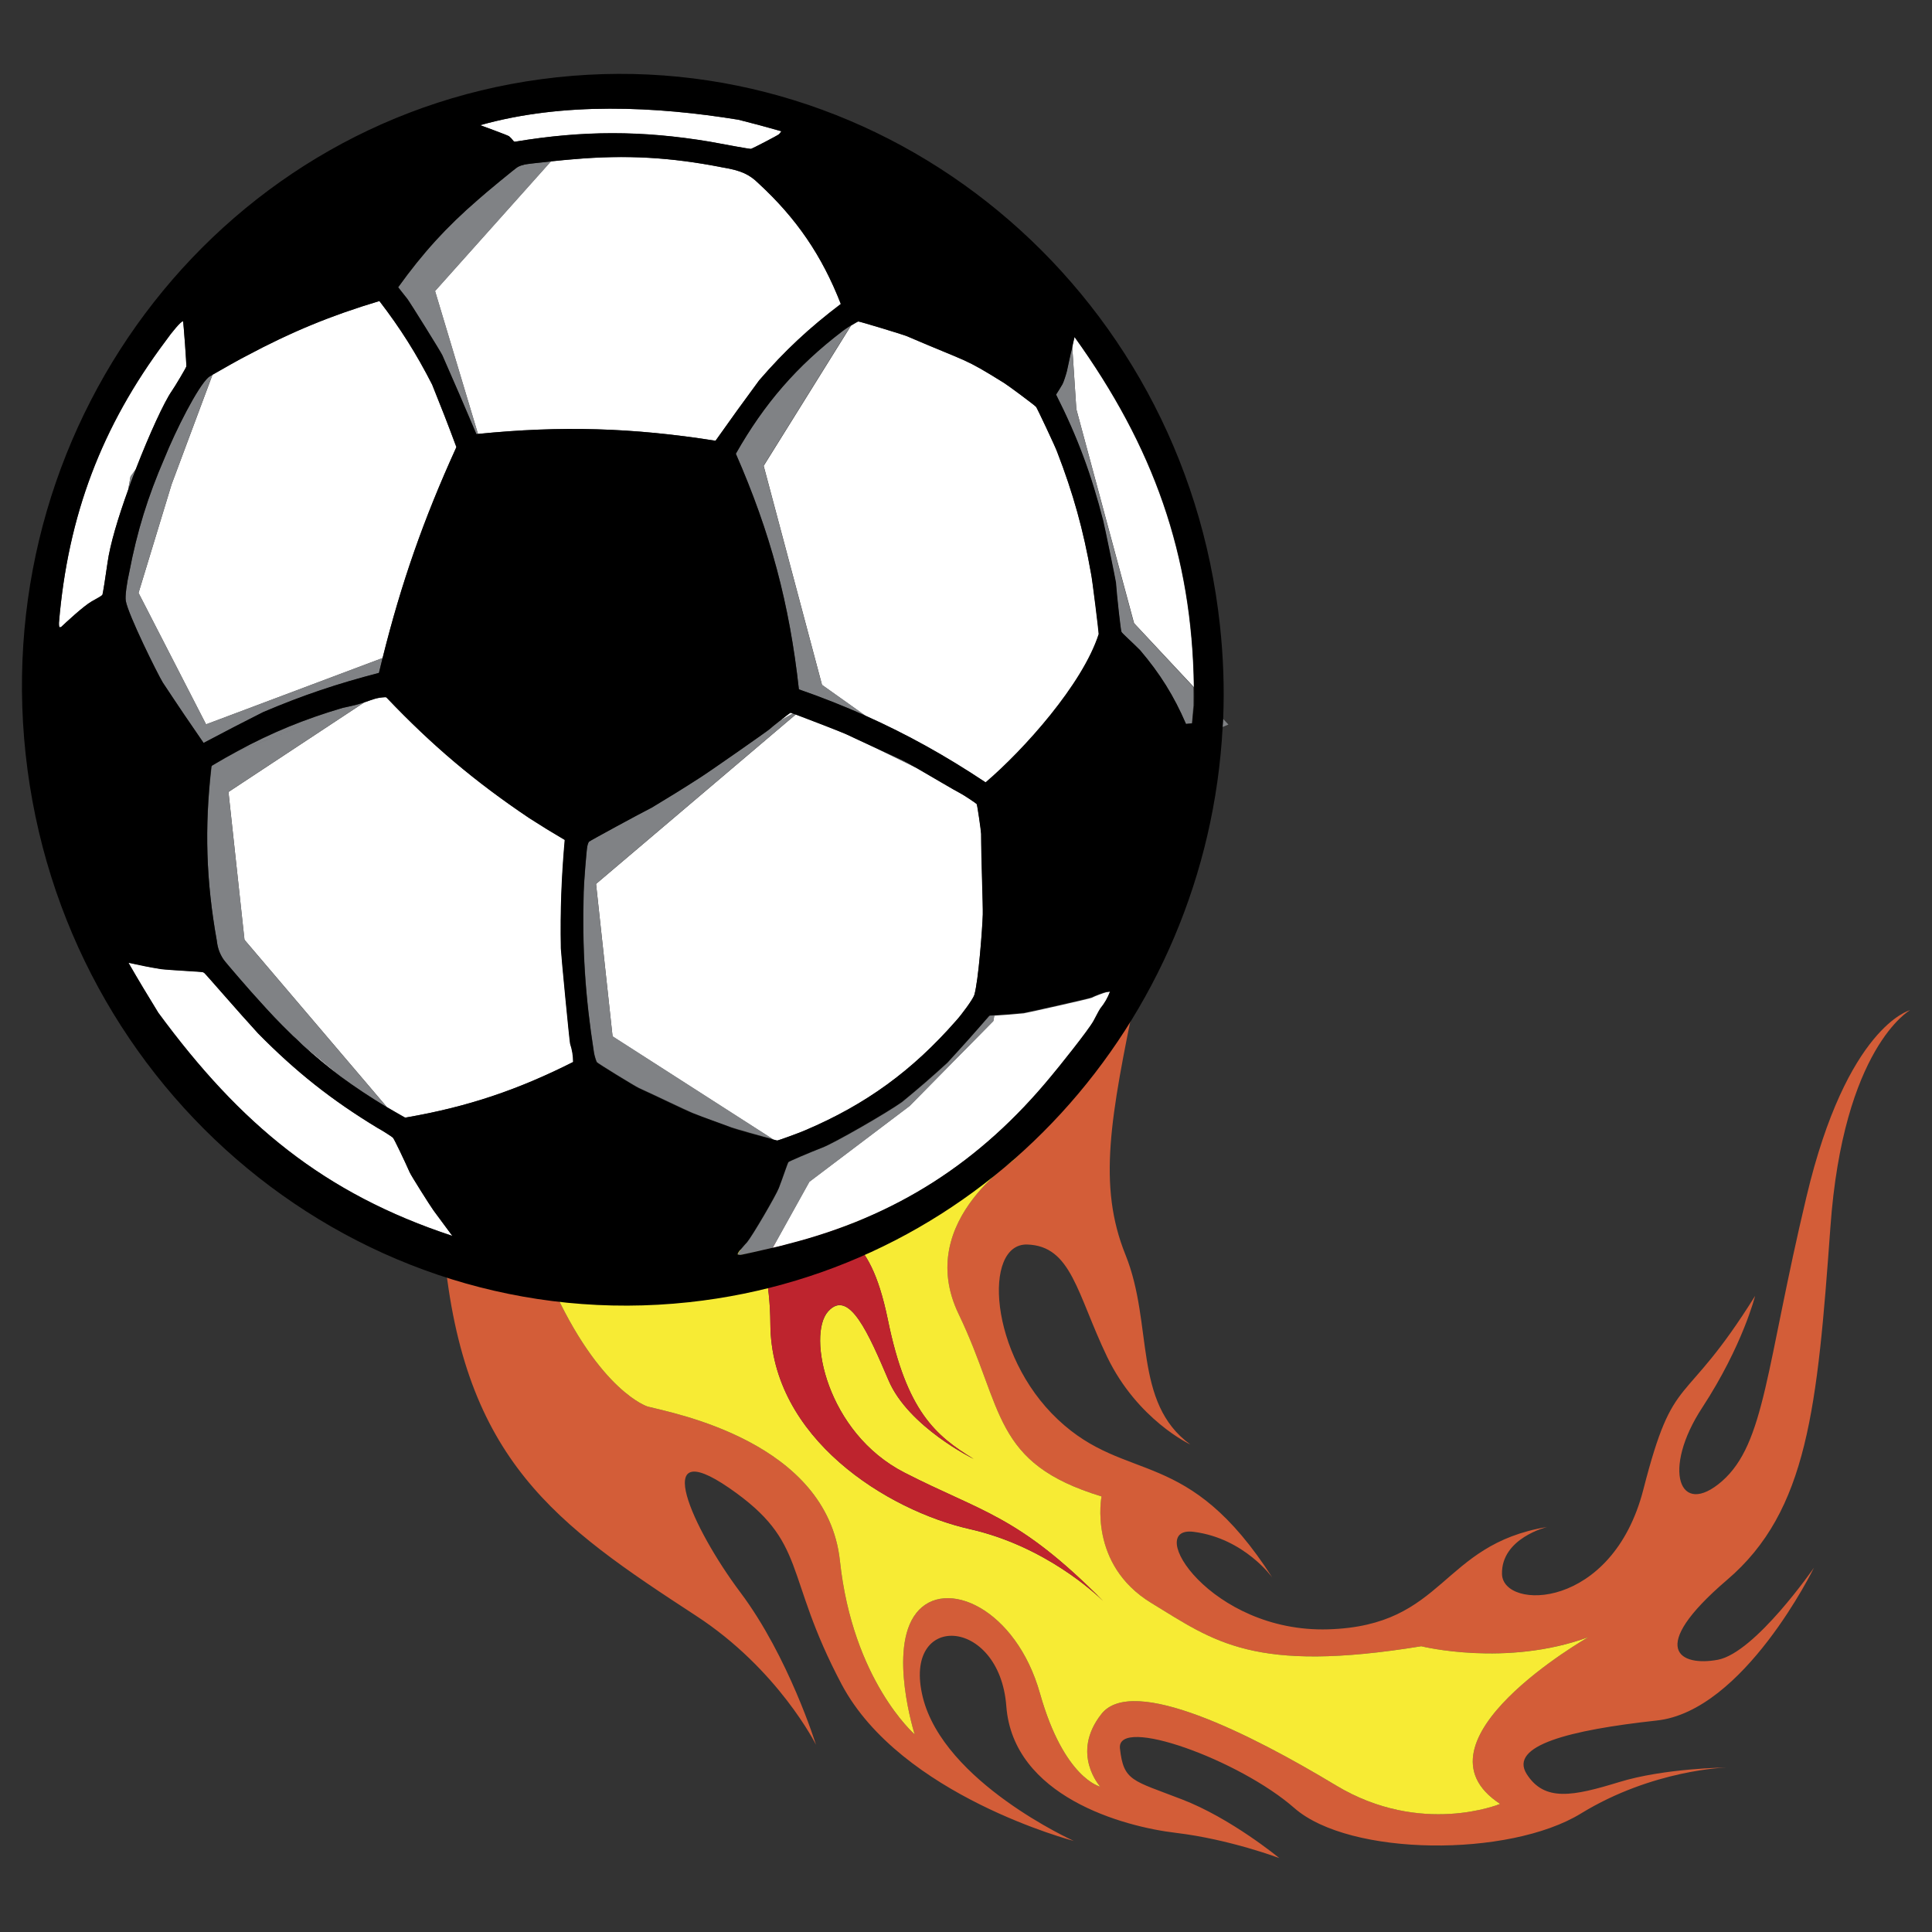
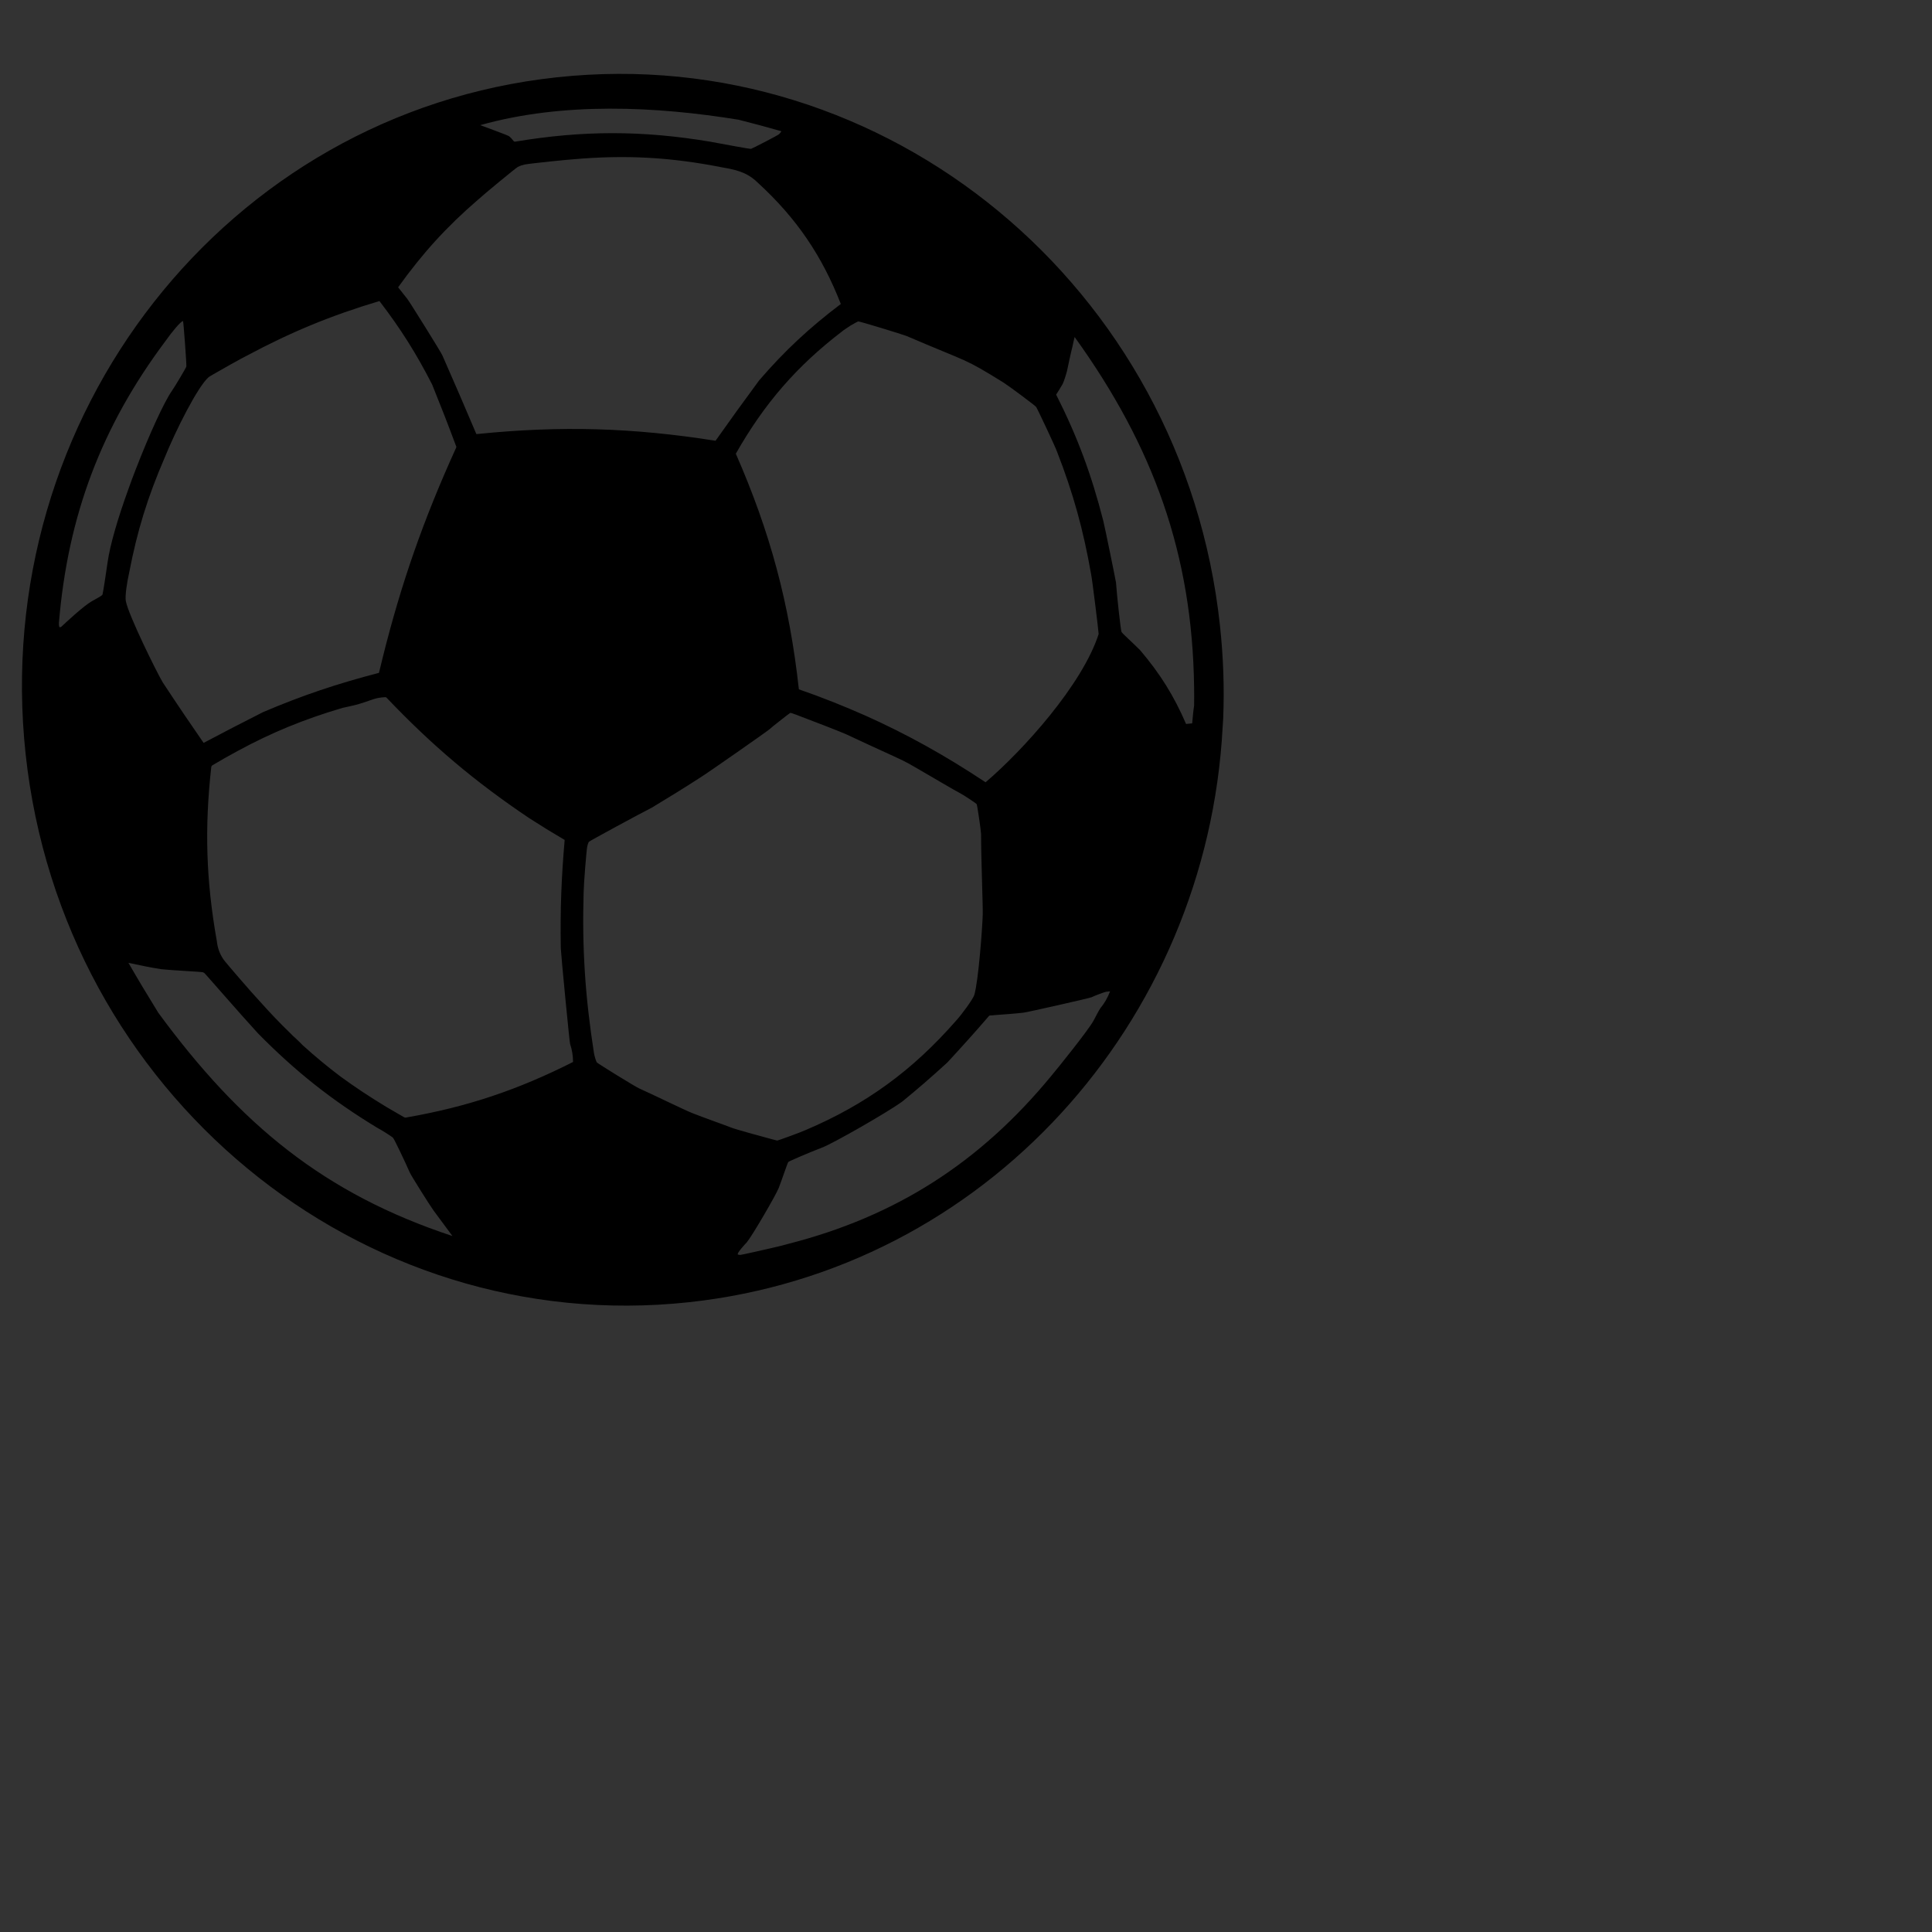
<svg xmlns="http://www.w3.org/2000/svg" version="1.1" id="Layer_1" x="0px" y="0px" width="44px" height="44px" viewBox="0 0 44 44" style="enable-background:new 0 0 44 44;" xml:space="preserve">
  <rect x="0" y="0" width="44" height="44" fill="#333333" stroke="none" />
-   <path id="color3" style="fill:#D35D38;" d="M43.5,23.006c0,0-1.522,0.851-1.814,4.945c-0.297,4.092-0.51,6.46-2.357,8.033  c-1.841,1.577-1.063,1.976-0.206,1.816c0.855-0.163,2.189-2.097,2.189-2.097s-1.594,3.271-3.585,3.481  c-1.99,0.218-3.366,0.571-2.958,1.218c0.407,0.64,1.062,0.503,2.102,0.185c1.036-0.32,2.45-0.333,2.45-0.333  s-1.676,0.042-3.316,1.047c-1.634,1.002-5.264,0.981-6.526-0.123c-1.258-1.104-4.053-2.11-3.973-1.359  c0.082,0.747,0.282,0.724,1.4,1.156c1.124,0.428,2.23,1.342,2.23,1.342s-1.127-0.427-2.348-0.574  c-1.225-0.144-3.715-0.836-3.87-2.887c-0.155-2.047-2.379-2.151-1.903-0.207c0.478,1.944,3.44,3.277,3.44,3.277  s-3.934-1.026-5.285-3.562c-1.347-2.542-0.749-3.225-2.564-4.477c-1.813-1.247-0.841,0.919,0.258,2.382  c1.098,1.464,1.719,3.465,1.719,3.465s-0.858-1.718-2.734-2.938c-3.176-2.072-5.288-3.532-5.737-8.304c0,0,1.045,0.505,2.758,0.713  c-0.199,0.03-0.313,0.046-0.313,0.046c1.096,2.445,2.192,2.782,2.192,2.782c0.554,0.145,4.087,0.79,4.38,3.516  c0.292,2.723,1.702,3.95,1.702,3.95s-0.614-1.935,0.036-2.762c0.65-0.83,2.274-0.109,2.818,1.83c0.549,1.94,1.372,2.123,1.372,2.123  s-0.684-0.753,0.027-1.655c0.709-0.901,3.406,0.458,5.343,1.627c1.94,1.166,3.737,0.421,3.737,0.421  c-2.165-1.416,2.009-3.798,2.009-3.798c-1.876,0.687-3.806,0.207-3.806,0.207c-3.823,0.623-4.714-0.111-6.15-0.987  c-1.438-0.876-1.131-2.425-1.131-2.425c-2.501-0.762-2.215-1.993-3.255-4.154c-1.039-2.159,1.433-3.626,1.433-3.626  c-0.485,0.314-1.114,0.605-1.821,0.874c0.351-0.216,0.705-0.447,1.062-0.705c1.765-1.273,2.276-2.951,3.373-3.878  c-0.59,2.867-0.884,4.407-0.244,5.991c0.637,1.584,0.161,3.358,1.474,4.315c0,0-1.202-0.559-1.895-1.998  c-0.69-1.44-0.809-2.524-1.82-2.556c-1.01-0.026-0.873,2.506,0.699,3.985c1.573,1.484,2.948,0.578,4.887,3.604  c0,0-0.634-0.895-1.789-1.045c-1.158-0.153,0.379,2.3,3.058,2.22c2.676-0.08,2.546-1.926,4.986-2.331c0,0-1.048,0.253-1.027,1.074  c0.025,0.826,2.511,0.828,3.219-1.926c0.709-2.765,0.883-1.748,2.545-4.41c0,0-0.281,1.13-1.202,2.541  c-0.926,1.409-0.53,2.532,0.45,1.677c0.982-0.866,0.995-2.588,1.922-6.476C42.063,23.37,43.5,23.006,43.5,23.006z" />
-   <path id="color2" style="fill:#F7EB34;" d="M34.164,41.083c0,0-1.797,0.746-3.737-0.421c-1.937-1.169-4.634-2.528-5.343-1.627  c-0.711,0.902-0.027,1.655-0.027,1.655s-0.823-0.183-1.372-2.123c-0.545-1.939-2.168-2.66-2.818-1.83  c-0.649,0.827-0.036,2.762-0.036,2.762s-1.41-1.227-1.702-3.95c-0.293-2.726-3.826-3.371-4.38-3.516c0,0-1.096-0.337-2.192-2.782  c0,0,0.113-0.016,0.313-0.046c0.693-0.105,2.461-0.39,4.408-0.832c0.053,0.162,0.101,0.336,0.141,0.528  c0.075,0.361,0.123,0.774,0.126,1.248c0.011,2.611,2.675,4.252,4.534,4.674c1.713,0.385,2.87,1.469,3.043,1.639  c-1.943-1.963-2.757-2.017-4.524-2.924c-1.776-0.91-2.219-3.135-1.739-3.669c0.478-0.536,0.928,0.517,1.378,1.569  c0.45,1.059,1.937,1.789,1.937,1.789c-0.862-0.527-1.525-1.076-1.952-3.165c-0.224-1.09-0.504-1.516-0.814-1.831  c-0.105-0.107-0.213-0.202-0.324-0.305c0.827-0.225,1.635-0.476,2.36-0.752c0.707-0.269,1.336-0.56,1.821-0.874  c0,0-2.473,1.467-1.433,3.626c1.04,2.162,0.754,3.393,3.255,4.154c0,0-0.307,1.549,1.131,2.425c1.436,0.876,2.326,1.61,6.15,0.987  c0,0,1.93,0.481,3.806-0.207C36.173,37.285,31.999,39.667,34.164,41.083z" />
-   <path id="color1" style="fill:#BE242E;" d="M20.597,33.536c1.767,0.907,2.582,0.961,4.524,2.924  c-0.173-0.17-1.331-1.254-3.043-1.639c-1.859-0.422-4.522-2.063-4.534-4.674c-0.003-0.474-0.051-0.887-0.126-1.248  c-0.04-0.191-0.088-0.365-0.141-0.528c0.594-0.135,1.205-0.284,1.806-0.448c0.111,0.103,0.219,0.199,0.324,0.305  c0.31,0.316,0.59,0.741,0.814,1.831c0.427,2.088,1.09,2.638,1.952,3.165c0,0-1.487-0.73-1.937-1.789  c-0.45-1.052-0.9-2.105-1.378-1.569C18.378,30.401,18.821,32.626,20.597,33.536z" />
-   <path id="fill" style="fill:#FFFFFF;" d="M8.294,15.998L8.3,15.996c0.2-0.068,0.275-0.107,0.47-0.118c0.026,0,0.031,0,0.05,0.021  c1.029,1.081,2,1.901,3.233,2.73c0.283,0.182,0.524,0.329,0.815,0.5c-0.078,0.865-0.105,1.6-0.089,2.466  c0.008,0.178,0.197,2.127,0.211,2.176c0.046,0.139,0.067,0.267,0.068,0.415c-1.261,0.639-2.409,1.022-3.797,1.261  c-0.024,0.006-0.033,0.006-0.058-0.01c-0.134-0.074-0.263-0.151-0.392-0.225l-3.244-3.811l-0.363-3.364L8.294,15.998z M6.738,23.651  l-0.13-0.125C6.651,23.573,6.694,23.609,6.738,23.651z M7.756,24.51l-0.855-0.709C7.176,24.051,7.459,24.287,7.756,24.51z   M8.948,25.91c-0.024-0.026-0.273-0.182-0.356-0.228c-1.042-0.631-1.86-1.278-2.719-2.156c-0.442-0.481-1.196-1.357-1.222-1.371  c-0.009-0.009-0.022-0.011-0.031-0.019c-0.032-0.012-0.731-0.042-0.949-0.068c-0.266-0.044-0.486-0.088-0.748-0.148  c0.234,0.407,0.437,0.743,0.681,1.141c1.872,2.544,3.777,4.121,6.696,5.083c-0.15-0.206-0.276-0.375-0.427-0.578  c-0.08-0.112-0.519-0.807-0.544-0.87C9.222,26.453,8.974,25.934,8.948,25.91z M3.155,13.503l1.538,2.994l4.02-1.51  c0.425-1.706,0.93-3.155,1.669-4.777c0.012-0.025,0.013-0.033,0-0.056C10.2,9.66,10.038,9.247,9.841,8.759  C9.48,8.053,9.121,7.483,8.64,6.855c-1.102,0.331-2.01,0.706-3.03,1.25c-0.1,0.048-0.57,0.313-0.77,0.43l-0.932,2.496L3.155,13.503z   M16.162,3.228c0.364,0.068,0.878,0.163,0.94,0.164c0.022,0,0.624-0.314,0.639-0.335c0.02-0.023,0.033-0.041,0.053-0.067  c-0.341-0.098-0.631-0.175-0.974-0.262c-1.878-0.306-3.999-0.41-5.887,0.124c0,0,0.632,0.23,0.659,0.252  c0.034,0.031,0.064,0.065,0.093,0.103c0.016,0.022,0.022,0.022,0.047,0.021C13.274,2.971,14.62,2.97,16.162,3.228z M20.712,25.189  l-2.282,1.725l-0.838,1.512c0.152-0.036,0.284-0.074,0.347-0.086c2.456-0.63,4.376-1.856,6.01-3.829  c0.142-0.169,0.834-1.029,0.961-1.254c0.056-0.095,0.1-0.197,0.153-0.28c0.099-0.123,0.164-0.241,0.221-0.391  c-0.03,0.006-0.064,0.011-0.093,0.013c-0.04,0.009-0.258,0.087-0.326,0.125c-0.033,0.02-1.463,0.341-1.548,0.354  c-0.235,0.024-0.44,0.038-0.674,0.053l-0.022,0.125L20.712,25.189z M3.092,10.687c0.309-0.8,0.647-1.531,0.819-1.779  c0.076-0.107,0.326-0.529,0.331-0.561C4.25,8.318,4.178,7.32,4.168,7.32C4.13,7.309,3.917,7.561,3.769,7.772  c-1.454,1.942-2.222,3.966-2.426,6.415c-0.003,0.024,0.002,0.083,0.01,0.098c0.002,0.005,0.029,0.003,0.04-0.002  c0.103-0.098,0.512-0.479,0.697-0.582c0.112-0.063,0.224-0.129,0.241-0.148c0.011-0.022,0.075-0.429,0.118-0.734  c0.056-0.418,0.243-1.037,0.47-1.662l0.054-0.302L3.092,10.687z M24.468,7.672c-0.019,0.075-0.032,0.148-0.049,0.215l0.094,1.431  l1.315,4.874l1.36,1.455C27.148,12.625,26.262,10.169,24.468,7.672z M10.885,9.882c1.892-0.19,3.523-0.143,5.411,0.155  c0.344-0.486,0.639-0.896,0.993-1.375c0.587-0.68,1.147-1.2,1.86-1.74c-0.43-1.104-1.011-1.95-1.873-2.745  c-0.204-0.2-0.392-0.294-0.818-0.364c-1.179-0.233-2.2-0.292-3.395-0.188c-0.075,0.003-0.293,0.025-0.518,0.049L9.907,6.628  L10.885,9.882z M18.006,16.23c-0.009,0-0.136,0.099-0.259,0.197l0.312-0.177C18.029,16.235,18.01,16.23,18.006,16.23z   M25.026,14.445c0.009-0.024-0.151-1.277-0.175-1.376c-0.177-1.001-0.412-1.832-0.774-2.778c-0.033-0.097-0.454-0.989-0.477-1.02  c-0.025-0.035-0.64-0.494-0.738-0.552c-0.925-0.576-0.754-0.438-2.212-1.063c-0.084-0.036-1.081-0.337-1.101-0.333  c-0.015,0.002-0.088,0.048-0.169,0.097l-1.987,3.19l1.329,4.99l0.997,0.708c0.937,0.418,1.812,0.901,2.733,1.516  C23.315,17.086,24.659,15.593,25.026,14.445z M19.268,16.716c-0.104-0.046-0.851-0.338-1.144-0.445l-4.549,3.86l0.376,3.474  l3.654,2.344c0.054,0.017,0.092,0.025,0.098,0.025c0.035-0.002,0.566-0.195,0.644-0.234c1.376-0.588,2.429-1.355,3.425-2.49  c0.131-0.143,0.387-0.493,0.417-0.587c0.097-0.323,0.184-1.515,0.196-1.836c0.006-0.203-0.035-1.276-0.038-1.836  c-0.001-0.07-0.087-0.664-0.101-0.681c-0.02-0.022-0.293-0.205-0.372-0.245c-0.149-0.075-0.624-0.361-0.975-0.563l-1.091-0.533  C19.624,16.882,19.43,16.796,19.268,16.716z" />
-   <path id="shadow" style="fill:#808285;" d="M3.092,10.687c-0.06,0.154-0.118,0.309-0.174,0.465l0.055-0.302L3.092,10.687z   M8.294,15.998L8.3,15.996C8.298,15.997,8.297,15.997,8.294,15.998L8.294,15.998z M3.744,10.442  c-0.379,0.876-0.621,1.652-0.801,2.598c-0.053,0.227-0.098,0.54-0.078,0.647c0.056,0.322,0.724,1.66,0.841,1.859  c0.371,0.559,0.632,0.945,0.93,1.375c0.474-0.25,0.874-0.46,1.356-0.699c0.903-0.385,1.688-0.649,2.637-0.894  c0.026-0.116,0.056-0.227,0.084-0.343l-4.02,1.511l-1.538-2.994l0.753-2.473l0.931-2.496C4.79,8.563,4.759,8.582,4.75,8.588  C4.503,8.805,3.998,9.81,3.744,10.442z M22.518,23.152c-0.325,0.375-0.603,0.686-0.939,1.053c-0.354,0.326-0.663,0.591-1.034,0.895  c-0.346,0.247-1.547,0.94-1.821,1.04c-0.305,0.12-0.749,0.31-0.766,0.328c-0.018,0.02-0.126,0.356-0.219,0.59  c-0.065,0.173-0.602,1.091-0.728,1.24c-0.027,0.031-0.225,0.239-0.204,0.276c0.005,0.007,0.034,0.013,0.064,0.009  c0.04-0.002,0.421-0.084,0.725-0.159l0.84-1.509l2.281-1.725l1.909-1.941l0.023-0.127c-0.026,0.005-0.051,0.007-0.079,0.007  C22.541,23.129,22.535,23.131,22.518,23.152z M19.809,16.969l1.091,0.532c-0.075-0.044-0.147-0.083-0.206-0.117  C20.593,17.329,20.207,17.152,19.809,16.969z M17.389,10.606l1.987-3.19c-0.08,0.051-0.167,0.109-0.191,0.129  c-1.035,0.79-1.778,1.645-2.426,2.79c0.786,1.793,1.222,3.417,1.436,5.366c0.535,0.185,1.036,0.386,1.521,0.601l-0.998-0.709  L17.389,10.606z M27.976,16.501l-0.122-0.13c-0.003,0.064-0.009,0.125-0.013,0.187L27.976,16.501z M24.513,9.319l-0.094-1.43  c-0.043,0.187-0.08,0.361-0.125,0.56c-0.017,0.071-0.076,0.259-0.102,0.301c-0.05,0.084-0.092,0.154-0.147,0.235  c0.487,0.961,0.808,1.824,1.073,2.871c0.037,0.147,0.282,1.326,0.29,1.408c0.025,0.304,0.115,1.105,0.127,1.124  c0.018,0.031,0.254,0.243,0.424,0.417c0.453,0.532,0.768,1.038,1.047,1.681l0.139-0.014c0.014-0.143,0.024-0.265,0.033-0.41  c0.004-0.141,0-0.277,0-0.415l-1.356-1.456L24.513,9.319z M5.202,18.036l3.09-2.038L5.42,17.104  c-0.19,0.101-0.377,0.209-0.575,0.326c-0.024,0.015-0.025,0.021-0.028,0.048c-0.161,1.383-0.125,2.578,0.123,3.951  c0.018,0.161,0.065,0.295,0.155,0.428c0.039,0.062,0.66,0.775,0.795,0.919c0.24,0.271,0.475,0.522,0.72,0.759l0.131,0.119  c0.053,0.055,0.109,0.104,0.162,0.154l0.855,0.708c0.332,0.245,0.681,0.475,1.055,0.702L5.57,21.407L5.202,18.036z M8.295,15.998  c-0.033,0.01-0.067,0.022-0.105,0.032c-0.129,0.04-0.257,0.062-0.385,0.092c-0.875,0.259-1.621,0.567-2.384,0.98L8.295,15.998  L8.295,15.998z M13.574,20.129l4.549-3.86c-0.023-0.01-0.044-0.018-0.063-0.023l-0.312,0.175c-0.099,0.078-0.197,0.157-0.215,0.177  c-0.035,0.035-1.424,1.005-1.582,1.104c-0.385,0.247-0.715,0.453-1.108,0.685c-0.254,0.13-1.422,0.765-1.431,0.782  c-0.018,0.031-0.03,0.063-0.035,0.099c-0.016,0.06-0.079,0.866-0.082,1.043c-0.036,1.288,0.033,2.379,0.233,3.651  c0.009,0.064,0.051,0.199,0.066,0.225c0.01,0.024,0.885,0.559,0.959,0.59c0.433,0.198,1.007,0.475,1.219,0.568  c0.289,0.118,0.595,0.22,0.884,0.329c0.081,0.028,0.702,0.206,0.95,0.27l-3.655-2.345L13.574,20.129z M11.95,3.746  c-0.055,0.014-0.106,0.029-0.155,0.055c-0.04,0.016-0.773,0.621-0.91,0.748c-0.717,0.622-1.261,1.22-1.815,1.992  c0.073,0.095,0.135,0.176,0.21,0.268c0.053,0.069,0.766,1.211,0.795,1.282c0.276,0.629,0.507,1.159,0.775,1.794  c0.011-0.001,0.026-0.002,0.036-0.003L9.91,6.628l2.639-2.951C12.271,3.703,11.988,3.737,11.95,3.746z" />
  <path id="outline" d="M27.845,16.559c0.003-0.062,0.01-0.125,0.012-0.188c0.029-0.701,0.004-1.413-0.074-2.131  C26.952,6.536,20.189,0.948,12.677,1.761C5.168,2.57-0.247,9.472,0.584,17.178C1.417,24.88,8.18,30.467,15.69,29.657  C22.438,28.929,27.489,23.282,27.845,16.559z M27.151,16.474l-0.139,0.014c-0.276-0.641-0.594-1.149-1.046-1.68  c-0.172-0.174-0.41-0.383-0.424-0.417c-0.017-0.022-0.105-0.822-0.126-1.124c-0.012-0.081-0.253-1.261-0.29-1.408  c-0.268-1.048-0.586-1.909-1.073-2.872c0.053-0.081,0.095-0.152,0.145-0.236c0.025-0.042,0.085-0.23,0.102-0.301  c0.043-0.199,0.078-0.374,0.125-0.56c0.016-0.069,0.028-0.141,0.049-0.215c1.798,2.498,2.681,4.951,2.721,7.977  c0,0.137,0.004,0.275,0,0.415C27.174,16.208,27.165,16.328,27.151,16.474z M17.938,28.332c-0.065,0.02-0.196,0.053-0.347,0.087  c-0.302,0.07-0.683,0.155-0.725,0.16c-0.027,0.002-0.059-0.005-0.064-0.01c-0.019-0.037,0.175-0.243,0.206-0.276  c0.124-0.149,0.661-1.071,0.728-1.24c0.09-0.237,0.2-0.573,0.218-0.59c0.017-0.018,0.461-0.21,0.767-0.327  c0.272-0.105,1.475-0.796,1.819-1.042c0.374-0.304,0.678-0.571,1.034-0.895c0.338-0.366,0.618-0.676,0.94-1.05  c0.018-0.022,0.025-0.023,0.049-0.023c0.027-0.002,0.054-0.002,0.079-0.007c0.231-0.018,0.435-0.029,0.673-0.057  c0.085-0.01,1.51-0.331,1.546-0.351c0.067-0.034,0.286-0.116,0.328-0.124c0.032-0.003,0.062-0.008,0.092-0.01  c-0.056,0.149-0.125,0.266-0.223,0.388c-0.052,0.079-0.098,0.181-0.154,0.281c-0.123,0.224-0.818,1.086-0.958,1.252  C22.316,26.482,20.394,27.707,17.938,28.332z M6.738,23.651c-0.044-0.039-0.087-0.076-0.13-0.124  c-0.244-0.235-0.48-0.485-0.721-0.755c-0.134-0.14-0.756-0.859-0.795-0.919c-0.091-0.132-0.137-0.266-0.155-0.427  c-0.244-1.375-0.28-2.567-0.126-3.951c0.005-0.028,0.009-0.034,0.03-0.048c0.197-0.117,0.384-0.224,0.575-0.326  c0.765-0.415,1.51-0.722,2.384-0.979c0.128-0.031,0.256-0.052,0.384-0.092c0.039-0.011,0.074-0.024,0.105-0.033  c0.001,0,0.004-0.001,0.006-0.001c0.2-0.068,0.274-0.107,0.47-0.118c0.025,0,0.031,0,0.048,0.021c1.03,1.081,2.001,1.901,3.234,2.73  c0.284,0.183,0.523,0.33,0.813,0.5c-0.075,0.865-0.103,1.6-0.088,2.467c0.008,0.177,0.197,2.127,0.211,2.175  c0.046,0.141,0.067,0.269,0.068,0.415c-1.26,0.636-2.409,1.023-3.798,1.264c-0.024,0.005-0.031,0.005-0.057-0.01  c-0.133-0.075-0.261-0.153-0.39-0.226c-0.374-0.226-0.721-0.455-1.055-0.7c-0.296-0.223-0.578-0.457-0.855-0.708  C6.847,23.755,6.792,23.703,6.738,23.651z M2.865,13.685c-0.02-0.109,0.026-0.422,0.078-0.649c0.18-0.941,0.421-1.719,0.801-2.598  c0.254-0.63,0.759-1.635,1.008-1.849c0.008-0.007,0.04-0.025,0.089-0.055c0.201-0.116,0.67-0.381,0.77-0.428  c1.021-0.547,1.928-0.92,3.03-1.25c0.481,0.626,0.84,1.195,1.201,1.902c0.197,0.488,0.358,0.899,0.542,1.394  c0.013,0.023,0.011,0.032-0.001,0.055c-0.738,1.625-1.245,3.073-1.669,4.775c-0.025,0.116-0.058,0.227-0.084,0.342  c-0.948,0.246-1.732,0.508-2.637,0.893c-0.478,0.241-0.883,0.452-1.356,0.702c-0.298-0.431-0.561-0.817-0.93-1.377  C3.585,15.342,2.921,14.004,2.865,13.685z M19.546,7.32c0.022-0.006,1.015,0.297,1.1,0.332c1.459,0.626,1.283,0.486,2.21,1.062  c0.101,0.062,0.715,0.518,0.74,0.552c0.025,0.031,0.445,0.923,0.477,1.02c0.369,0.947,0.599,1.781,0.774,2.779  c0.025,0.098,0.177,1.349,0.174,1.375c-0.369,1.148-1.715,2.643-2.575,3.376c-0.925-0.614-1.796-1.097-2.731-1.516  c-0.484-0.214-0.983-0.415-1.521-0.601c-0.215-1.949-0.65-3.572-1.436-5.366c0.649-1.144,1.392-2,2.426-2.79  c0.024-0.022,0.109-0.077,0.191-0.131C19.457,7.367,19.53,7.322,19.546,7.32z M22.189,22.66c-0.031,0.096-0.286,0.446-0.419,0.59  c-0.993,1.133-2.048,1.902-3.424,2.487c-0.077,0.038-0.608,0.232-0.645,0.239c-0.004,0-0.042-0.011-0.098-0.025  c-0.246-0.065-0.871-0.237-0.95-0.271c-0.29-0.111-0.595-0.215-0.884-0.329c-0.214-0.086-0.786-0.37-1.22-0.567  c-0.072-0.03-0.948-0.569-0.958-0.59c-0.018-0.025-0.059-0.166-0.066-0.224c-0.198-1.276-0.271-2.366-0.233-3.654  c0.002-0.175,0.066-0.984,0.083-1.041c0.007-0.038,0.018-0.067,0.034-0.102c0.012-0.017,1.179-0.651,1.432-0.777  c0.392-0.236,0.721-0.439,1.107-0.688c0.16-0.098,1.547-1.068,1.58-1.102c0.022-0.021,0.118-0.101,0.217-0.177  c0.123-0.099,0.25-0.195,0.259-0.195c0.002,0,0.023,0.007,0.053,0.016c0.019,0.008,0.037,0.016,0.064,0.023  c0.291,0.109,1.039,0.398,1.142,0.446c0.167,0.077,0.356,0.166,0.542,0.252c0.398,0.182,0.784,0.356,0.885,0.416  c0.059,0.033,0.128,0.074,0.205,0.117c0.35,0.201,0.825,0.486,0.975,0.563c0.076,0.039,0.353,0.223,0.372,0.245  c0.014,0.017,0.1,0.612,0.101,0.679c0,0.561,0.044,1.634,0.038,1.837C22.372,21.146,22.283,22.342,22.189,22.66z M17.289,8.663  c-0.354,0.479-0.649,0.889-0.993,1.375c-1.889-0.299-3.519-0.345-5.411-0.155c-0.014,0-0.026,0.001-0.036,0.003  c-0.268-0.633-0.498-1.165-0.774-1.792c-0.03-0.073-0.743-1.215-0.796-1.283C9.204,6.717,9.142,6.636,9.067,6.543  c0.555-0.774,1.099-1.374,1.817-1.993c0.137-0.126,0.87-0.731,0.909-0.748c0.05-0.026,0.1-0.042,0.155-0.055  c0.039-0.009,0.323-0.043,0.597-0.071c0.225-0.023,0.444-0.044,0.52-0.049c1.194-0.104,2.216-0.046,3.394,0.187  c0.425,0.069,0.615,0.163,0.818,0.364c0.862,0.794,1.442,1.642,1.872,2.745C18.436,7.463,17.876,7.982,17.289,8.663z M16.823,2.727  c0.342,0.087,0.631,0.164,0.974,0.262c-0.018,0.027-0.032,0.044-0.053,0.066c-0.017,0.022-0.62,0.333-0.64,0.335  c-0.064-0.001-0.576-0.098-0.94-0.165c-1.545-0.257-2.885-0.256-4.426,0c-0.027,0.002-0.031,0-0.048-0.022  c-0.03-0.039-0.059-0.071-0.095-0.1C11.57,3.081,10.937,2.85,10.937,2.85C12.824,2.319,14.942,2.421,16.823,2.727z M4.244,8.347  C4.237,8.378,3.986,8.8,3.912,8.906c-0.174,0.25-0.51,0.981-0.819,1.78c-0.061,0.154-0.118,0.309-0.173,0.465  c-0.227,0.629-0.413,1.246-0.471,1.663c-0.042,0.304-0.107,0.718-0.118,0.734c-0.013,0.019-0.129,0.085-0.242,0.146  c-0.183,0.104-0.593,0.485-0.697,0.584c-0.011,0.004-0.038,0.01-0.04,0.002c-0.008-0.018-0.013-0.075-0.01-0.098  c0.204-2.446,0.974-4.475,2.426-6.414c0.148-0.212,0.36-0.464,0.4-0.455C4.179,7.314,4.252,8.315,4.244,8.347z M3.606,23.066  c-0.244-0.395-0.448-0.734-0.681-1.138c0.26,0.056,0.481,0.103,0.749,0.145c0.219,0.025,0.916,0.058,0.948,0.07  c0.012,0.007,0.023,0.01,0.031,0.017c0.025,0.017,0.777,0.889,1.222,1.374c0.861,0.874,1.677,1.52,2.72,2.153  c0.084,0.042,0.331,0.198,0.356,0.226c0.026,0.024,0.274,0.544,0.381,0.789c0.025,0.064,0.465,0.763,0.545,0.871  c0.15,0.203,0.276,0.374,0.427,0.577C7.384,27.186,5.476,25.612,3.606,23.066z" />
</svg>